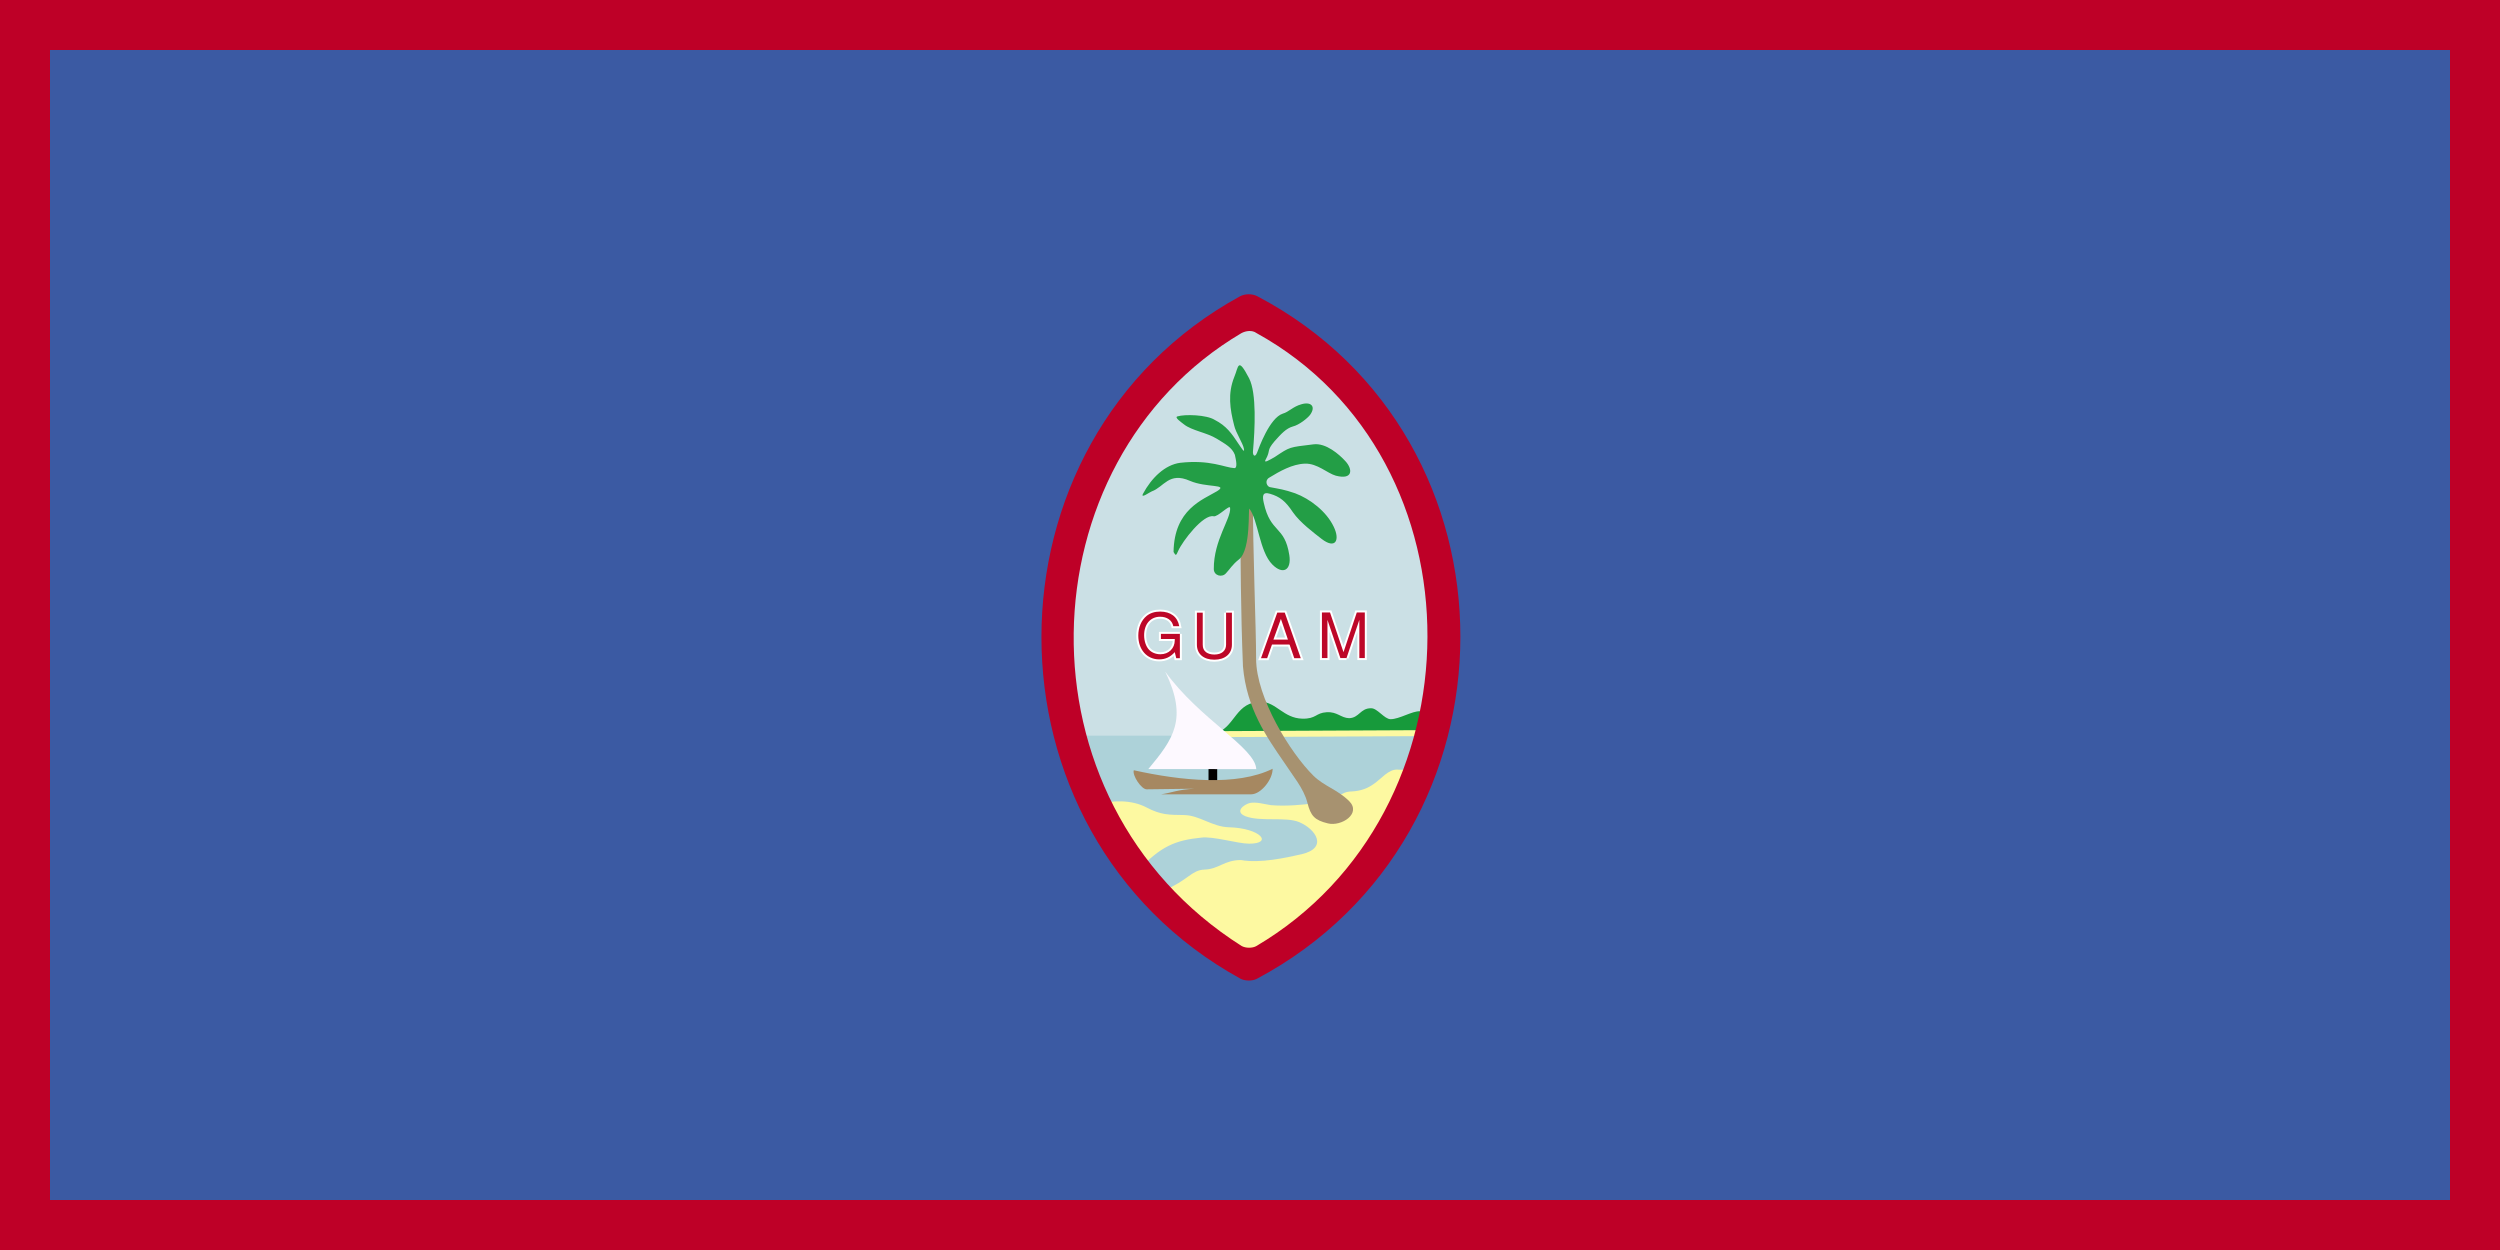
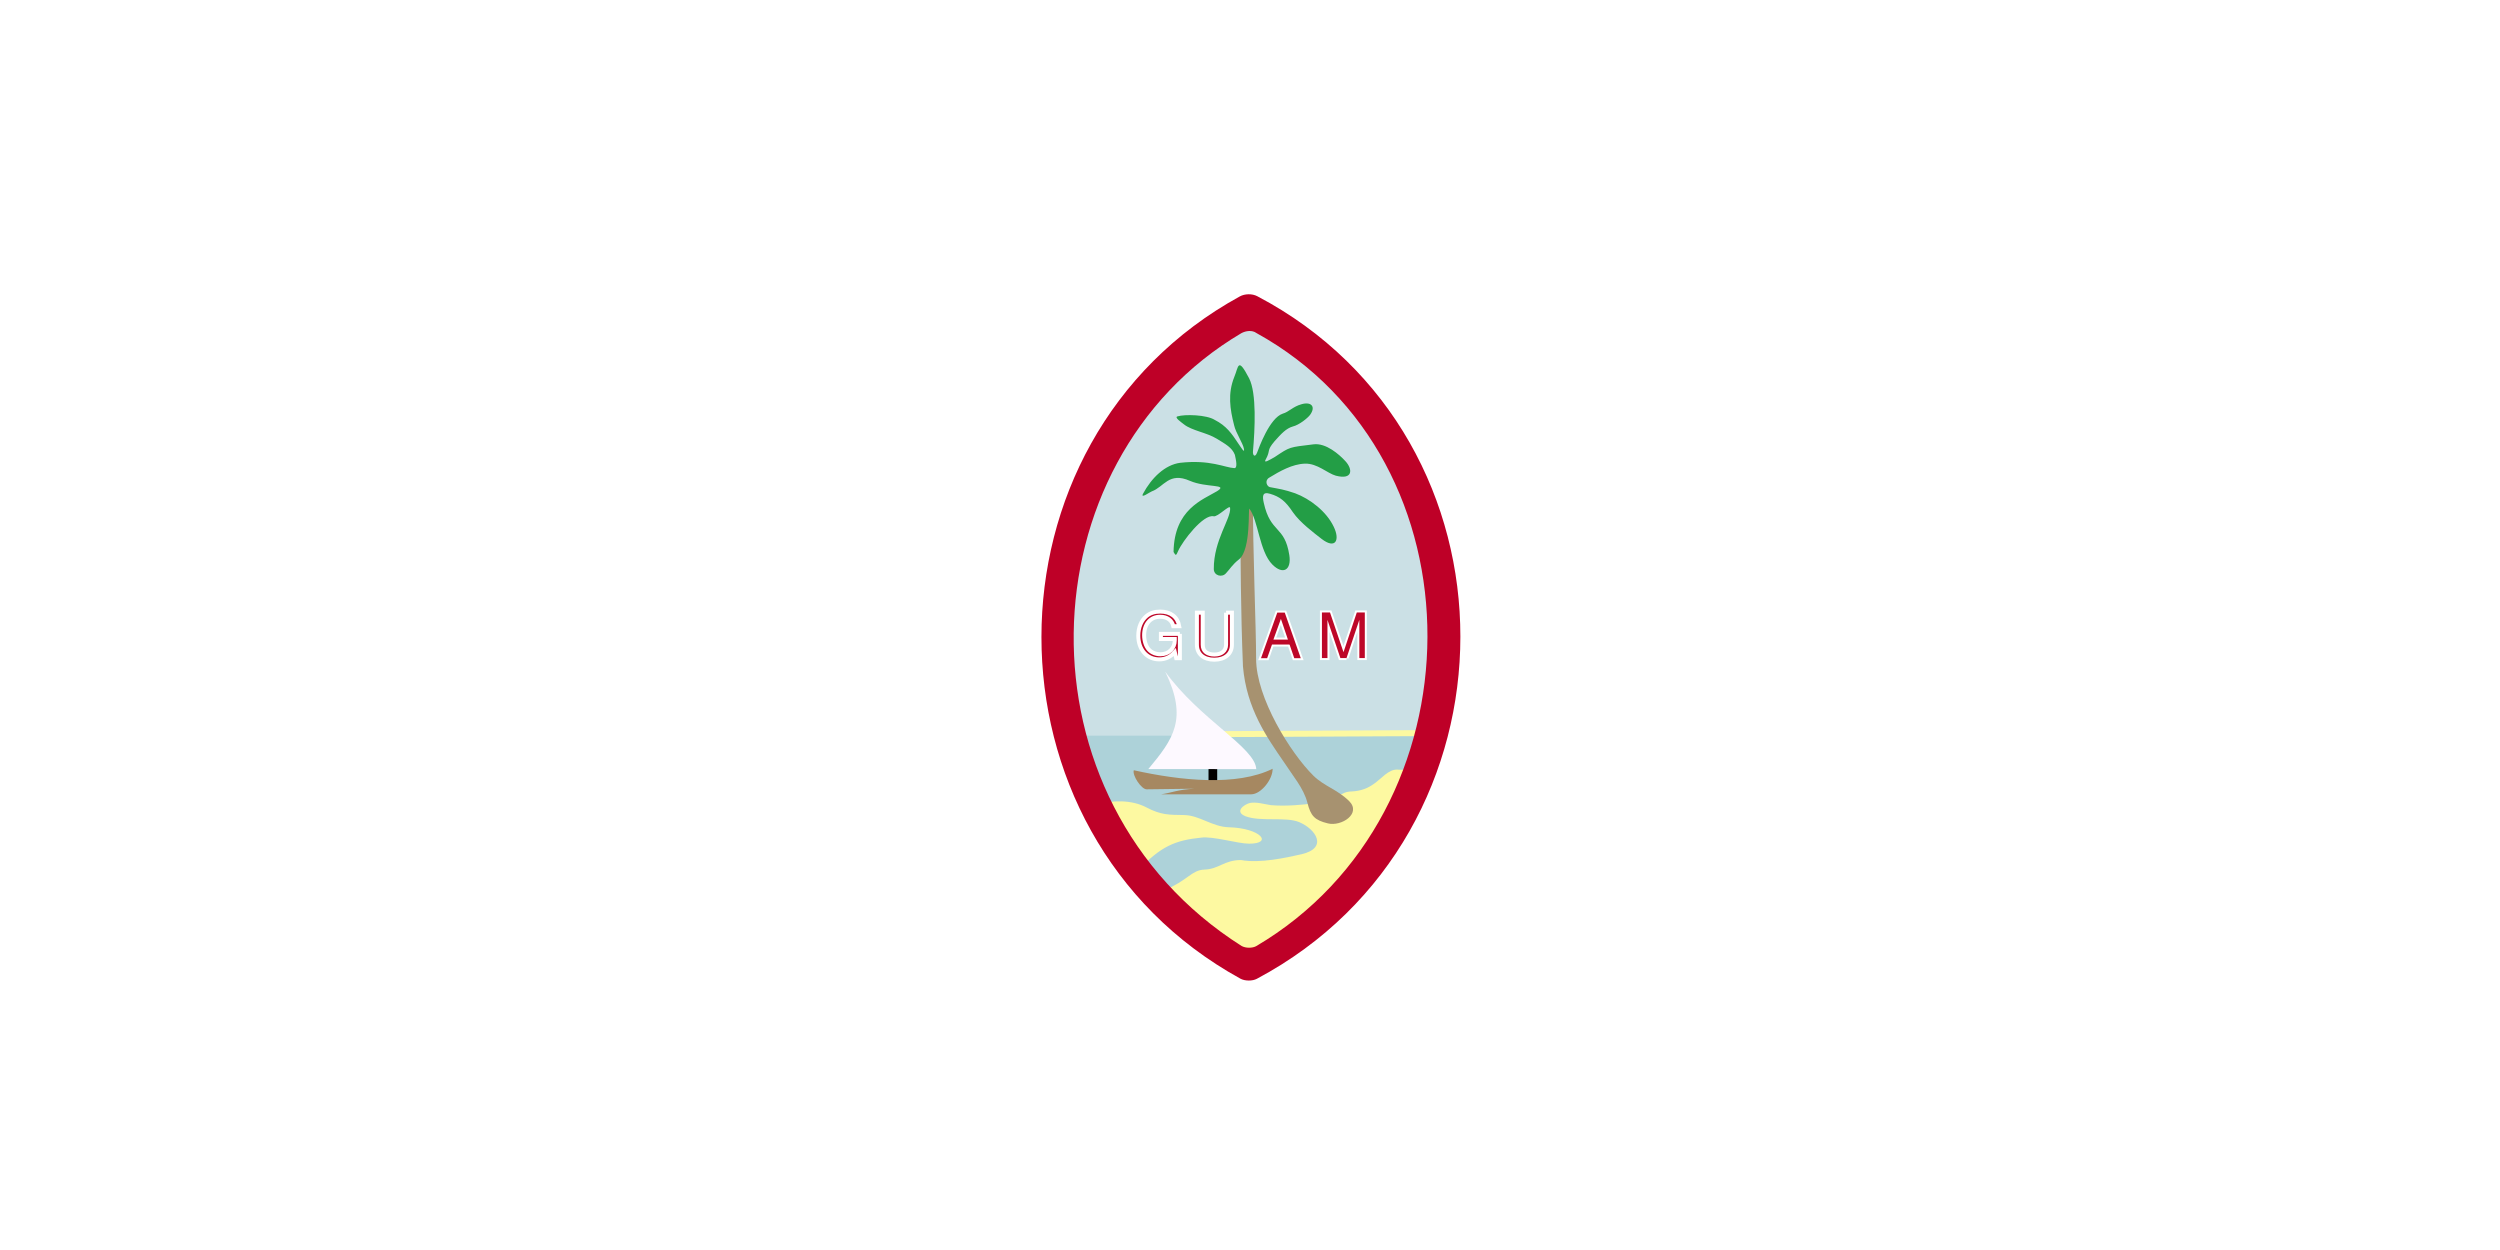
<svg xmlns="http://www.w3.org/2000/svg" xmlns:ns1="http://www.inkscape.org/namespaces/inkscape" xmlns:ns2="http://sodipodi.sourceforge.net/DTD/sodipodi-0.dtd" id="svg780" ns1:version="0.48.3.1 r9886" viewBox="0 0 625 312.5" ns2:version="0.32" version="1.1" ns1:output_extension="org.inkscape.output.svg.inkscape" ns2:docname="_svgclean2.svg">
  <ns2:namedview id="base" ns1:window-x="0" ns1:window-y="0" ns1:window-height="645" ns1:window-maximized="0" ns1:zoom="0.95040009" showgrid="false" ns1:current-layer="svg780" ns1:cx="312.49997" ns1:cy="-583.61219" ns1:window-width="674" />
-   <path id="rect784" style="fill-rule:evenodd;stroke-width:1pt;fill:#be0027" ns1:connector-curvature="0" d="m0 0h625v312.5h-625v-312.5z" />
-   <path id="rect785" style="fill-rule:evenodd;stroke-width:1pt;fill:#3b5aa3" ns1:connector-curvature="0" d="m12.5 12.5h600v287.5h-600v-287.5z" />
+   <path id="rect784" style="fill-rule:evenodd;stroke-width:1pt;fill:#be0027" ns1:connector-curvature="0" d="m0 0h625v312.5v-312.5z" />
  <path id="path794" ns1:connector-curvature="0" ns2:nodetypes="cssss" style="fill-rule:evenodd;fill:#cbe0e5" d="m310.15 238.67c1.105 0.609 2.865 0.572 3.846 0.046 63.096-33.556 63.122-125.59 0.097-158.69-1.176-0.619-2.874-0.585-4.041 0.046-61.469 33.63-61.637 124.62 0.097 158.59z" />
  <path id="path798" ns1:connector-curvature="0" ns2:nodetypes="cssss" style="fill-rule:evenodd;fill:#add2d9" d="m310.15 240.33c0.981 0.794 2.953 0.72 3.846 0.046 46.491-34.802 46.765-56.505 44.705-56.505l-92.009 0.055c-1.406 0 0.813 22.026 43.458 56.403z" />
  <path id="path799" ns1:connector-curvature="0" ns2:nodetypes="csssssccsssssssssssccccccs" style="fill-rule:evenodd;fill:#fdf9a1" d="m273.98 201.12c3.99-1.03 8.81-1.31 12.74 0.79 3.48 1.82 5.5 1.81 9.26 1.85 3.94 0.06 7.03 2.95 11.28 3.06 7.83 0.21 11.13 4.09 5.04 4.1-2.88 0-9.04-1.92-12.02-1.51-6.22 0.64-10.17 2.02-16.02 8.53l6.76 4.64c5.85-2.39 6.84-5.07 10.08-5.18 3.66-0.12 4.9-2.38 9.13-2.39 4.81 0.88 11.33-0.59 15.14-1.45 6.77-1.57 3.55-6.3-0.55-8.02-3.32-1.41-9.53-0.05-13.38-1.45-2.92-1.13-0.52-2.96 1.05-3.35 1.58-0.29 3.28 0.23 5.25 0.55 3.52 0.3 7.93-0.04 11.02-0.52 6.39-0.99 6.12-2.86 9.2-2.91 2.25-0.11 3.96-0.78 5.49-1.88 1.8-1.21 3.67-3.68 5.85-3.58l5.84 0.24-8.22 18.5-23.24 23.66-12.04 4.56-26.45-17.22-13.34-20.46 2.13-0.56z" />
-   <path id="path803" ns1:connector-curvature="0" ns2:nodetypes="cccsssssssc" style="fill-rule:evenodd;fill:#179a3b" d="m304.38 183.14 53.12-0.251 0.93-4.704s-1.89-0.287-3.42-0.37c-1.91-0.119-5.18 1.994-7.37 1.982-1.55-0.012-3.32-2.782-4.87-2.734-2.71-0.024-2.95 2.412-5.5 2.483-2.06-0.072-2.94-1.648-5.6-1.492-2.8 0.167-2.59 1.707-6.12 1.612-4.67-0.119-6.54-4.167-10.27-4.202-6.23-0.084-6.44 5.946-10.9 7.677z" />
  <path id="path802" style="fill-rule:evenodd;fill:#fdf9a1" ns1:connector-curvature="0" d="m304.38 184.28 54.68-0.277v-1.485l-55.92 0.277 1.24 1.485z" />
  <path id="path804" ns1:connector-curvature="0" ns2:nodetypes="csssssssss" style="fill-rule:evenodd;fill:#a79270" d="m326.85 200.7c0.84 3.23 1.73 4.33 5.13 5.15 3.35 0.83 8.47-2.44 5.29-5.6-3.03-2.94-6.21-3.68-8.92-6.33-5.71-5.64-14.31-19.46-14.32-29.2-0.01-8.37-0.81-25.55-0.82-41.82 0-1.05-3.18 2.96-3.17 4.03 0.14 14.35 0.12 25.2 0.7 39.67 0.91 10.58 5.96 17.71 10.39 24.14 1.98 3.08 4.85 6.4 5.72 9.96z" />
  <path id="text807" style="stroke:#ffffff;fill:#bd0728" ns1:connector-curvature="0" d="m294.97 158.47h-4.742v1.277h3.465v0.313c0 2.032-1.498 3.505-3.583 3.505-1.159 0-2.202-0.43-2.879-1.159-0.743-0.808-1.199-2.176-1.199-3.583 0-2.801 1.589-4.638 4-4.638 1.733 0 2.983 0.886 3.296 2.358h1.485c-0.404-2.319-2.15-3.648-4.768-3.648-1.381 0-2.514 0.365-3.4 1.094-1.316 1.094-2.071 2.866-2.071 4.912 0 3.505 2.15 5.941 5.224 5.941 1.55 0 2.788-0.573 3.895-1.811l0.365 1.511h0.912v-6.071" />
  <path id="text810" style="stroke:#ffffff;fill:#bd0728" ns1:connector-curvature="0" d="m306.52 153.16v8.012c0 1.524-1.107 2.462-2.931 2.462-0.847 0-1.537-0.195-2.084-0.586-0.56-0.443-0.821-1.016-0.821-1.876v-8.012h-1.459v8.012c0 2.306 1.655 3.752 4.364 3.752 2.671 0 4.39-1.472 4.39-3.752v-8.012h-1.459" />
  <path id="text816" style="stroke:#ffffff;fill:#bd0728" ns1:connector-curvature="0" d="m322.39 161.13 1.173 3.413h1.629l-4-11.386h-1.876l-4.065 11.386h1.537l1.212-3.413h4.39m-0.404-1.225h-3.635l1.876-5.185 1.759 5.185" />
  <path id="text819" style="stroke:#ffffff;fill:#bd0728" ns1:connector-curvature="0" d="m336.63 164.52 3.205-9.55v9.55h1.368v-11.4h-2.006l-3.322 9.927-3.374-9.927h-2.019v11.4h1.381v-9.55l3.231 9.55h1.537" />
  <path id="path805" ns1:connector-curvature="0" ns2:nodetypes="csssssssssssssssssssssssssssssssssssssssssssssss" style="fill-rule:evenodd;fill:#239e46" d="m285.76 123.43c-0.71 1.36 1.66-0.4 2.19-0.59 3.06-1.09 4.26-4.96 9.53-2.63 4.16 1.79 9.73 0.75 6.81 2.57-3.59 2.15-10.76 4.54-10.9 15.22 0.59 1.05 0.64 0.88 1.14-0.24 1.09-2.49 6.28-9.25 8.85-8.69 1.04 0.27 4.08-3.05 4.15-2.1 0.27 2.67-4.13 8.06-4.08 15.29 0.01 1.67 2.07 2.21 3.06 1.04 0.99-1.04 1.54-2.12 3.27-3.48 3.05-2.5 2.21-13.13 2.58-12.63 2.17 2.8 2.5 10.69 5.72 13.93 2.67 2.69 4.84 1.4 4.25-2.34-1.16-7.49-4.7-5.35-6.39-13.09-0.34-1.51-0.42-2.87 1.58-2.24 2.44 0.71 3.87 1.84 5.69 4.59 1.82 2.63 5.24 5.15 7.21 6.7 3.44 2.64 4.65 0.33 3.01-3.06-1.82-3.82-5.92-6.97-9.65-8.36-2.82-0.97-3.83-1.06-6.32-1.54-0.69-0.15-1.4-1.57-0.18-2.35 2.64-1.61 5.8-3.43 8.99-3.52 3.08-0.08 5.52 2.39 7.68 3.01 4.31 1.12 4.28-1.61 2.39-3.64-1.56-1.71-4.86-4.58-7.94-4.2-6.21 0.76-5.82 0.59-9.63 3.12-1.4 0.82-2.95 1.73-2.37 0.73 1.39-2.51 0.09-2.07 2.25-4.63 1.67-1.87 2.9-3.21 4.56-3.68 1.58-0.38 3.66-2.05 4.31-2.9 1.54-2.14 0.21-3.37-2.18-2.65-2.08 0.57-3.19 1.95-4.62 2.33-3.34 1.06-6.04 8.71-6.46 9.8-0.53 1.29-1.12 0.65-1.01-0.44 0.48-5.41 0.94-14.459-0.97-18.185-2.87-5.493-2.61-2.932-3.71-0.325-1.66 4.141-1.08 8-0.04 12.06 0.46 2.03 2.16 4.33 2.46 5.92 0.22 1.25-0.72-0.39-1.27-1.14-1.81-2.76-3.13-4.63-6.06-6.13-2.01-1.27-7.42-1.44-9.3-0.86-0.82 0.25 0.9 1.41 1.63 1.99 1.97 1.57 5.71 2.05 8.22 3.6 2.15 1.33 3.8 2.18 4.51 4.01 0.3 1.36 0.74 3.38-0.16 3.33-2.35-0.13-6.01-2.17-13.51-1.33-3.84 0.51-7.17 3.79-9.29 7.73z" />
  <path id="rect806" style="fill-rule:evenodd;stroke-width:1pt;fill:#000000" ns1:connector-curvature="0" d="m302.13 192.11h2.17v3.63h-2.17v-3.63z" />
  <path id="path800" ns1:connector-curvature="0" ns2:nodetypes="cccc" style="fill-rule:evenodd;fill:#fdf9ff" d="m291.31 167.92c8.64 11.96 22.49 18.93 22.76 24.37-8.75-0.04-18.23 0-26.98-0.03 6.2-7.46 9.98-12.49 4.22-24.34z" />
  <path id="path801" ns1:connector-curvature="0" ns2:nodetypes="ccscccc" style="fill-rule:evenodd;fill:#a68861" d="m283.45 192.56c11.74 2.62 25.75 4.06 34.7-0.37 0.07 2.62-2.91 6.39-5.35 6.39h-22.52c2.61-0.38 4.1-1.18 8.36-1.4l-11.96 0.15c-1.32 0.05-3.67-3.5-3.23-4.77z" />
  <path id="path797" ns1:connector-curvature="0" ns2:nodetypes="cccccccccc" style="fill-rule:evenodd;stroke-width:1pt;fill:#be0027" d="m310.07 244.65c1.19 0.66 3.08 0.62 4.14 0.05 67.81-36.09 67.85-135.07 0.1-170.65-1.26-0.668-3.09-0.632-4.34 0.047-66.07 36.173-66.25 134.03 0.1 170.55zm0.34-8.15c1.04 0.58 2.69 0.55 3.61 0.05 56.76-33.41 57.46-121.66 0.09-153.29-1.1-0.807-2.7-0.555-3.79 0.045-54.36 32.145-57.39 116.76 0.09 153.2z" />
-   <path id="text823" style="fill:#bd0728" ns1:connector-curvature="0" d="m294.97 158.47h-4.742v1.277h3.465v0.313c0 2.032-1.498 3.505-3.583 3.505-1.159 0-2.202-0.43-2.879-1.159-0.743-0.808-1.199-2.176-1.199-3.583 0-2.801 1.589-4.638 4-4.638 1.733 0 2.983 0.886 3.296 2.358h1.485c-0.404-2.319-2.15-3.648-4.768-3.648-1.381 0-2.514 0.365-3.4 1.094-1.316 1.094-2.071 2.866-2.071 4.912 0 3.505 2.15 5.941 5.224 5.941 1.55 0 2.788-0.573 3.895-1.811l0.365 1.511h0.912v-6.071" />
-   <path id="text826" style="fill:#bd0728" ns1:connector-curvature="0" d="m306.52 153.16v8.012c0 1.524-1.107 2.462-2.931 2.462-0.847 0-1.537-0.195-2.084-0.586-0.56-0.443-0.821-1.016-0.821-1.876v-8.012h-1.459v8.012c0 2.306 1.655 3.752 4.364 3.752 2.671 0 4.39-1.472 4.39-3.752v-8.012h-1.459" />
  <path id="text829" style="fill:#bd0728" ns1:connector-curvature="0" d="m322.39 161.13 1.173 3.413h1.629l-4-11.386h-1.876l-4.065 11.386h1.537l1.212-3.413h4.39m-0.404-1.225h-3.635l1.876-5.185 1.759 5.185" />
  <path id="text832" style="fill:#bd0728" ns1:connector-curvature="0" d="m336.63 164.52 3.205-9.55v9.55h1.368v-11.4h-2.006l-3.322 9.927-3.374-9.927h-2.019v11.4h1.381v-9.55l3.231 9.55h1.537" />
</svg>